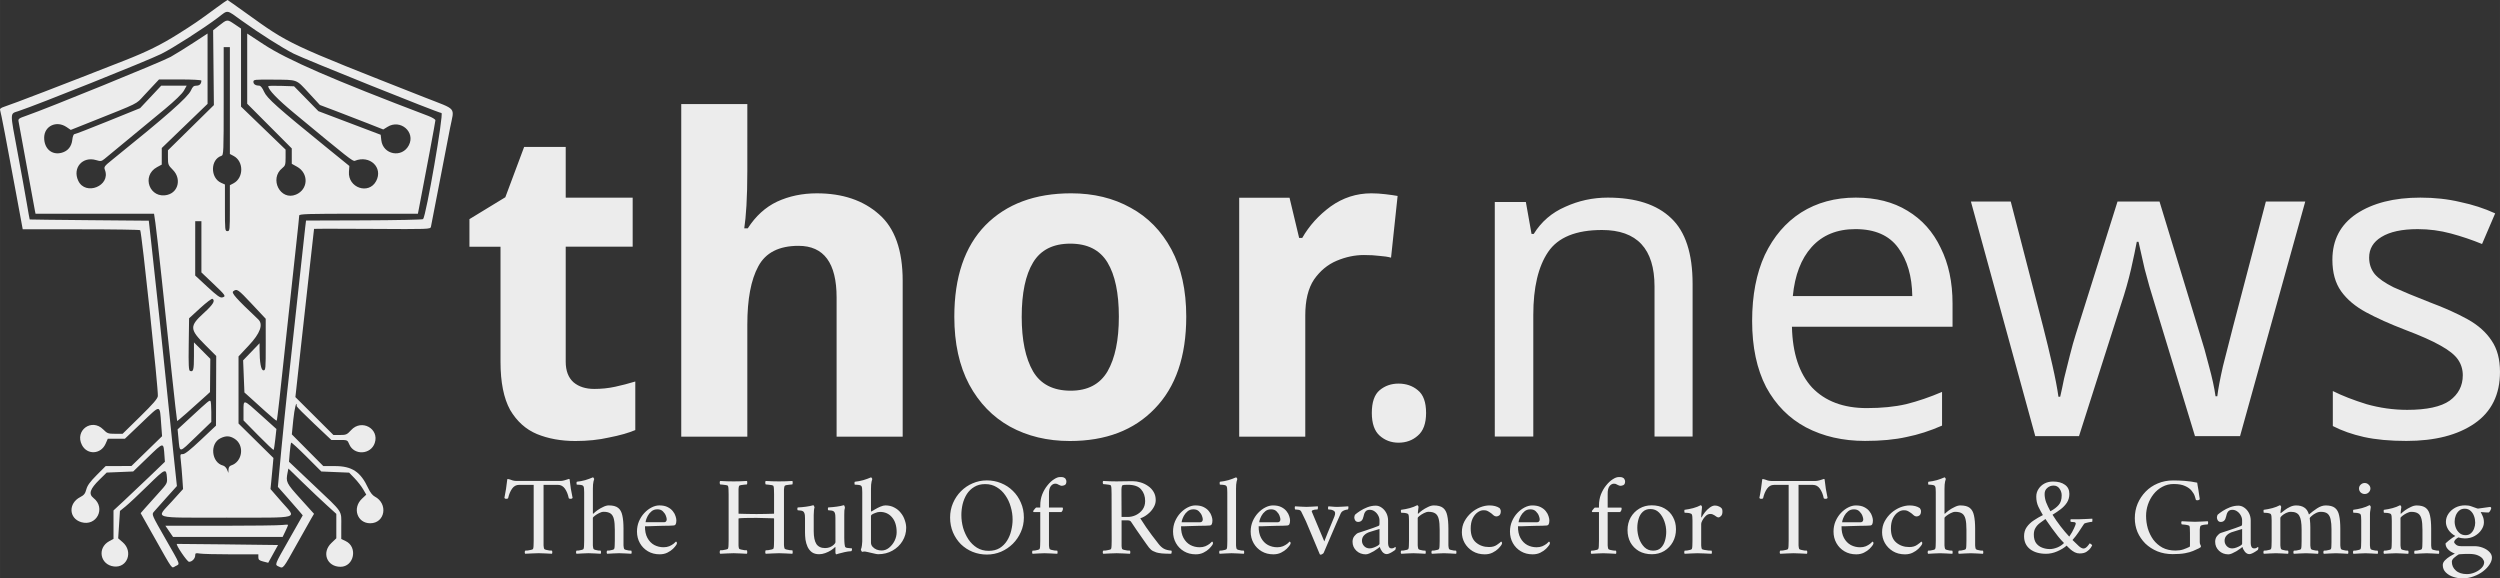
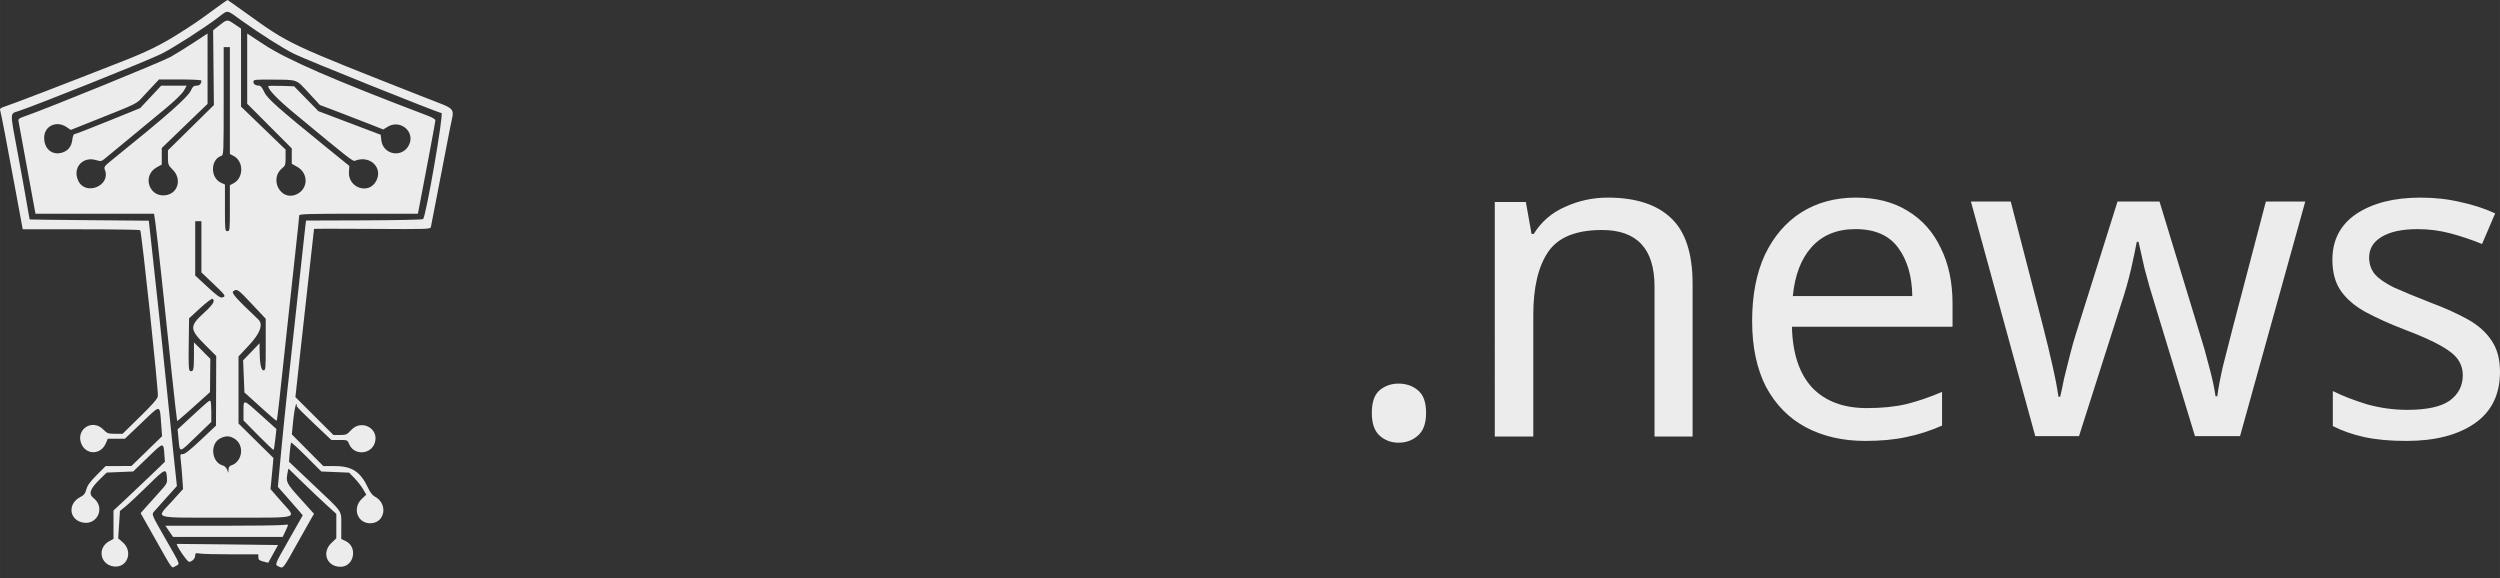
<svg xmlns="http://www.w3.org/2000/svg" width="323.997" height="74.95" viewBox="0 0 269.998 62.459" version="1.1" id="svg1" xml:space="preserve">
  <rect x="0" y="0" width="269.998" height="62.459" fill="#333333" stroke="none" />
  <defs id="defs1" />
  <g id="g3">
    <path style="display:inline;fill:#ececec;stroke-width:0.38" d="m 26.564,1.405 c 4.722,3.395 4.463,3.272 19.322,9.124 3.543,1.395 3.185,0.963 2.721,3.289 -0.213,1.071 -0.751,3.85 -1.195,6.176 -0.444,2.326 -0.836,4.35 -0.872,4.498 -0.064,0.264 -0.159,0.268 -6.344,0.229 -3.453,-0.022 -6.279,-0.022 -6.28,0 -6.09e-4,0.022 -0.213,1.913 -0.471,4.202 -0.258,2.289 -0.678,6.065 -0.932,8.391 -0.254,2.326 -0.496,4.531 -0.537,4.901 l -0.075,0.671 2.054,2.047 2.054,2.047 h 0.713 c 0.66,0 0.749,-0.04 1.207,-0.537 1.116,-1.214 3.054,-0.153 2.546,1.393 -0.42,1.278 -2.247,1.372 -2.759,0.142 -0.191,-0.458 -0.197,-0.461 -1.061,-0.461 h -0.869 l -1.87,-1.766 c -1.029,-0.971 -1.87,-1.817 -1.87,-1.88 0,-0.737 -0.25,0.248 -0.371,1.464 l -0.158,1.578 1.7,1.712 1.7,1.712 h 1.243 c 1.855,0 2.788,0.618 3.604,2.385 0.205,0.444 0.467,0.78 0.705,0.904 1.483,0.77 1.122,2.889 -0.492,2.887 -1.397,-0.002 -1.949,-1.643 -0.891,-2.646 l 0.47,-0.445 -0.342,-0.586 c -0.188,-0.322 -0.604,-0.857 -0.925,-1.188 l -0.583,-0.602 -1.502,-0.062 -1.502,-0.062 -1.592,-1.594 c -0.876,-0.877 -1.624,-1.562 -1.663,-1.523 -0.039,0.039 -0.108,0.52 -0.154,1.067 l -0.083,0.996 2.749,2.602 c 3.158,2.989 2.898,2.597 2.898,4.366 v 1.374 l 0.475,0.228 c 1.338,0.641 0.908,2.776 -0.559,2.776 -1.471,0 -2.062,-1.538 -0.986,-2.566 l 0.535,-0.511 1e-6,-1.317 V 55.5 L 35.291,54.563 c -0.569,-0.515 -1.735,-1.617 -2.59,-2.449 l -1.555,-1.512 -0.084,0.421 c -0.207,1.037 -0.159,1.135 1.384,2.844 l 1.468,1.626 -0.282,0.477 c -0.155,0.262 -0.854,1.504 -1.553,2.759 -1.527,2.739 -1.482,2.683 -1.949,2.469 -0.483,-0.221 -0.535,-0.083 1.104,-2.969 l 1.46,-2.571 -0.357,-0.425 c -0.196,-0.234 -0.8,-0.926 -1.342,-1.538 l -0.985,-1.113 0.087,-0.955 c 0.385,-4.244 0.776,-8.095 1.22,-12.031 0.179,-1.588 0.598,-5.424 0.931,-8.526 0.333,-3.101 0.65,-6.001 0.704,-6.444 l 0.098,-0.806 6.266,-0.021 c 3.446,-0.012 6.315,-0.072 6.376,-0.134 0.325,-0.333 2.252,-11.458 1.985,-11.458 -0.31,0 -14.747,-5.798 -15.964,-6.411 -1.194,-0.602 -3.691,-2.188 -5.575,-3.542 -1.741,-1.251 -1.467,-1.212 -2.573,-0.371 -1.541,1.171 -4.9,3.323 -6.159,3.945 -1.514,0.748 -13.399,5.506 -15.409,6.169 -0.943,0.311 -0.934,-0.01 -0.112,4.4 0.404,2.163 0.861,4.687 1.015,5.609 0.155,0.922 0.293,1.685 0.306,1.697 0.014,0.012 2.913,0.046 6.444,0.077 l 6.418,0.056 0.223,2.007 c 0.678,6.115 1.24,11.378 1.646,15.433 0.252,2.511 0.617,6.062 0.812,7.891 l 0.355,3.326 -1.117,1.24 c -0.614,0.682 -1.23,1.373 -1.368,1.537 -0.25,0.296 -0.246,0.306 1.237,2.899 1.702,2.975 1.604,2.71 1.097,2.973 -0.46,0.239 -0.201,0.593 -2.338,-3.193 l -1.426,-2.527 0.43,-0.494 c 0.236,-0.271 0.886,-0.995 1.443,-1.608 0.995,-1.095 1.012,-1.125 0.967,-1.745 -0.075,-1.035 -0.17,-0.996 -2.059,0.859 -0.975,0.958 -2.053,1.968 -2.394,2.245 l -0.621,0.503 -0.096,1.479 -0.096,1.479 0.496,0.43 c 1.144,0.993 0.501,2.774 -0.943,2.611 -1.503,-0.17 -1.853,-2.01 -0.519,-2.731 l 0.461,-0.249 v -1.536 -1.536 l 1.1,-1.018 c 0.605,-0.56 1.854,-1.742 2.775,-2.627 l 1.675,-1.609 -0.046,-0.644 c -0.108,-1.518 -0.048,-1.524 -1.806,0.172 l -1.573,1.518 -1.43,0.059 -1.43,0.059 -0.768,0.753 c -1.042,1.021 -1.217,1.555 -0.656,1.996 1.366,1.073 0.33,3.105 -1.329,2.606 -1.349,-0.406 -1.411,-2.038 -0.104,-2.708 0.404,-0.207 0.535,-0.373 0.657,-0.829 0.113,-0.425 0.398,-0.819 1.118,-1.544 l 0.967,-0.973 1.394,-0.006 1.394,-0.006 1.654,-1.608 1.654,-1.608 -0.095,-1.277 c -0.164,-2.199 -0.002,-2.184 -2.097,-0.189 l -1.827,1.741 h -0.922 -0.922 l -0.237,0.539 c -0.507,1.154 -1.989,1.233 -2.554,0.137 -0.809,-1.571 1.052,-2.934 2.298,-1.683 0.432,0.434 0.53,0.47 1.281,0.47 l 0.813,-10e-7 1.882,-1.846 c 1.409,-1.382 1.892,-1.941 1.924,-2.225 0.071,-0.634 -1.751,-17.761 -1.906,-17.917 -0.053,-0.053 -2.929,-0.097 -6.392,-0.097 L 2.452,24.76 1.746,20.934 C 0.709,15.306 0.096,12.116 0.011,11.893 c -0.053,-0.138 0.077,-0.246 0.435,-0.363 C 1.386,11.226 6.731,9.172 13.485,6.52 c 2.391,-0.939 3.901,-1.686 5.728,-2.832 1.726,-1.084 2.212,-1.416 4.157,-2.85 0.634,-0.467 1.175,-0.844 1.203,-0.838 C 24.602,0.006 25.498,0.638 26.564,1.405 Z m -1.237,1.204 0.702,0.475 v 4.215 4.215 l 2.407,2.322 2.407,2.322 v 0.858 c -1e-6,0.766 -0.038,0.888 -0.351,1.135 -1.456,1.15 -0.211,3.571 1.473,2.864 1.334,-0.56 1.398,-2.299 0.111,-3.011 l -0.565,-0.313 v -0.83 -0.83 l -2.407,-2.414 -2.407,-2.414 v -3.79 -3.79 l 1.755,1.153 c 2.563,1.684 7.459,3.814 17.802,7.743 0.423,0.161 0.769,0.372 0.769,0.471 9.6e-5,0.143 -1.068,5.86 -1.754,9.387 l -0.137,0.705 h -6.409 c -5.483,0 -6.409,0.028 -6.409,0.193 0,0.106 -0.148,1.541 -0.33,3.189 -0.181,1.648 -0.607,5.563 -0.945,8.702 -0.339,3.138 -0.725,6.722 -0.86,7.963 -0.134,1.241 -0.268,2.281 -0.296,2.309 -0.029,0.029 -0.564,-0.413 -1.191,-0.982 -0.626,-0.569 -1.399,-1.267 -1.717,-1.552 l -0.578,-0.518 -0.07,-1.734 -0.07,-1.734 0.888,-0.924 0.888,-0.924 v 0.639 c 0,1.438 0.156,2.289 0.42,2.289 0.234,1e-6 0.248,-0.16 0.246,-2.786 l -0.003,-2.786 -1.48,-1.578 c -1.523,-1.623 -1.627,-1.694 -2.025,-1.391 -0.23,0.175 0.284,0.753 2.697,3.036 0.565,0.535 0.222,1.494 -1.004,2.801 l -1.124,1.199 v 3.624 3.624 l 1.885,1.86 1.885,1.86 -0.084,0.94 c -0.046,0.517 -0.118,1.272 -0.159,1.678 l -0.075,0.738 1.219,1.401 c 1.619,1.86 2.23,1.687 -5.95,1.687 -8.264,1e-6 -7.663,0.177 -5.925,-1.745 l 1.214,-1.343 -0.079,-1.169 c -0.043,-0.643 -0.117,-1.494 -0.163,-1.892 -0.081,-0.69 -0.071,-0.723 0.218,-0.711 0.212,0.009 0.798,-0.454 1.941,-1.532 l 1.638,-1.544 0.013,-3.762 0.013,-3.762 -1.203,-1.203 c -1.681,-1.68 -1.695,-2.018 -0.134,-3.44 1.005,-0.915 1.256,-1.329 0.932,-1.53 -0.076,-0.047 -0.675,0.407 -1.332,1.009 l -1.194,1.095 -0.039,2.808 c -0.031,2.251 -0.003,2.822 0.141,2.877 0.357,0.137 0.423,-0.108 0.423,-1.583 v -1.501 l 0.884,0.887 0.884,0.887 -0.017,1.797 -0.017,1.797 -0.44,0.403 c -1.543,1.411 -3.077,2.752 -3.11,2.718 -0.022,-0.022 -0.283,-2.334 -0.58,-5.138 -0.298,-2.804 -0.784,-7.386 -1.081,-10.181 -0.297,-2.795 -0.606,-5.529 -0.687,-6.075 l -0.147,-0.993 h -6.4 -6.4 l -0.061,-0.302 c -0.034,-0.166 -0.43,-2.326 -0.88,-4.8 -0.45,-2.474 -0.849,-4.649 -0.886,-4.833 -0.062,-0.31 0.002,-0.36 0.844,-0.652 2.301,-0.799 14.706,-5.856 15.578,-6.351 0.538,-0.305 1.655,-0.997 2.482,-1.538 l 1.504,-0.983 v 3.798 3.798 l -2.474,2.385 -2.474,2.385 -3.61e-4,0.895 -3.62e-4,0.895 -0.501,0.269 c -1.756,0.942 -0.789,3.493 1.133,2.993 1.182,-0.307 1.492,-1.765 0.572,-2.689 -0.503,-0.505 -0.535,-0.584 -0.535,-1.327 v -0.789 l 2.481,-2.442 2.481,-2.442 -0.041,-4.041 -0.041,-4.041 0.641,-0.505 c 0.876,-0.691 0.874,-0.69 1.666,-0.155 z m -1.17,8.313 c 0,5.546 -0.012,5.835 -0.246,5.91 -1.199,0.382 -1.221,2.381 -0.033,2.91 l 0.413,0.184 v 2.518 c 0,2.429 0.009,2.518 0.267,2.518 0.258,-1e-6 0.267,-0.09 0.267,-2.48 l -1e-6,-2.48 0.381,-0.198 c 1.128,-0.586 1.135,-2.385 0.012,-2.968 L 24.826,16.63 V 10.861 5.091 H 24.492 24.157 Z m 3.209,-2.086 c 1e-6,0.258 0.241,0.415 0.646,0.42 0.137,0.002 0.332,0.253 0.505,0.648 0.304,0.696 1.448,1.716 6.725,6.001 l 2.488,2.02 -0.045,0.625 c -0.124,1.733 2.137,2.509 2.937,1.008 0.778,-1.459 -0.683,-2.848 -2.302,-2.19 -0.209,0.085 -0.688,-0.292 -6.577,-5.172 -1.777,-1.472 -2.772,-2.509 -2.772,-2.885 0,-0.045 0.627,-0.061 1.394,-0.036 l 1.394,0.046 1.314,1.343 1.314,1.343 3.363,1.274 3.363,1.274 0.065,0.577 c 0.178,1.588 2.247,1.972 2.978,0.553 0.735,-1.427 -0.915,-2.848 -2.305,-1.985 L 41.392,13.983 39.695,13.313 c -0.934,-0.369 -2.474,-0.964 -3.422,-1.323 L 34.547,11.338 33.341,10.033 C 31.951,8.53 32.202,8.624 29.473,8.6 c -1.984,-0.017 -2.106,-0.004 -2.106,0.236 z m -10.611,0.189 c -0.232,0.244 -0.782,0.833 -1.224,1.309 -0.88,0.949 -0.382,0.704 -5.817,2.871 l -2.073,0.826 -0.454,-0.308 c -1.09,-0.739 -2.411,-0.115 -2.418,1.142 -0.006,1.201 0.838,1.925 1.902,1.63 0.657,-0.182 1.055,-0.67 1.136,-1.394 0.04,-0.358 0.137,-0.613 0.233,-0.613 0.091,0 1.722,-0.631 3.626,-1.403 l 3.462,-1.403 1.141,-1.215 1.141,-1.215 1.375,-1e-6 h 1.375 l -0.3,0.536 c -0.184,0.329 -0.973,1.095 -2.048,1.986 -1.926,1.598 -5.909,4.887 -6.508,5.372 -0.348,0.282 -0.426,0.295 -0.919,0.147 -1.472,-0.443 -2.588,0.846 -1.933,2.233 0.783,1.657 3.529,0.543 2.88,-1.17 -0.128,-0.338 -0.082,-0.401 0.827,-1.133 5.804,-4.675 8.132,-6.725 8.457,-7.448 0.19,-0.423 0.305,-0.523 0.601,-0.523 0.334,1e-6 0.529,-0.202 0.529,-0.548 0,-0.07 -0.987,-0.123 -2.287,-0.123 h -2.287 z m 4.326,17.798 v 2.935 l 1.317,1.22 c 1.038,0.962 1.377,1.204 1.605,1.144 0.437,-0.115 0.385,-0.194 -0.982,-1.494 l -1.27,-1.207 v -2.767 -2.767 l -0.334,-1e-6 -0.334,1e-6 z m 2.738,20.504 c -1.193,0.568 -0.999,2.635 0.277,2.957 0.155,0.039 0.346,0.233 0.424,0.431 l 0.142,0.36 0.014,-0.36 c 0.009,-0.234 0.108,-0.39 0.28,-0.445 1.25,-0.398 1.476,-2.211 0.361,-2.894 -0.517,-0.317 -0.912,-0.33 -1.499,-0.05 z m -1.089,-4.016 c 0.049,0.049 0.089,0.578 0.089,1.175 l 2e-5,1.085 -1.67,1.611 c -1.858,1.792 -1.722,1.782 -1.879,0.132 l -0.09,-0.942 1.453,-1.341 c 1.898,-1.751 1.991,-1.827 2.096,-1.721 z m 5.471,1.533 1.651,1.488 -0.121,1.096 c -0.066,0.603 -0.148,1.125 -0.181,1.16 -0.033,0.035 -0.779,-0.667 -1.657,-1.561 l -1.596,-1.625 -10e-7,-1.023 c 0,-1.29 -0.058,-1.305 1.904,0.465 z m 2.909,11.849 c 0,0.045 -0.132,0.355 -0.294,0.69 l -0.294,0.608 h -5.917 -5.917 l -0.414,-0.604 -0.414,-0.604 h 6.005 c 3.303,0 6.284,-0.038 6.625,-0.085 0.341,-0.047 0.62,-0.049 0.62,-0.004 z m -6.526,2.103 5.442,0.067 -0.53,0.959 -0.53,0.959 -0.533,-0.136 c -0.434,-0.111 -0.533,-0.195 -0.533,-0.455 v -0.319 l -2.908,-0.002 c -1.6,-7.99e-4 -3.134,-0.039 -3.41,-0.085 -0.444,-0.074 -0.501,-0.052 -0.501,0.193 0,0.343 -0.339,0.698 -0.667,0.698 -0.203,0 -1.469,-1.867 -1.31,-1.932 0.021,-0.008 2.486,0.015 5.479,0.052 z" id="path8" />
-     <path style="font-weight:bold;font-size:40.08px;-inkscape-font-specification:'sans-serif Bold';fill:#ececec;stroke-width:29.525;stroke-miterlimit:0;paint-order:markers stroke fill" d="m 64.168,42.005 q 1.182,0 2.269,-0.236 1.087,-0.236 2.174,-0.567 v 5.246 q -1.134,0.473 -2.836,0.803 -1.654,0.378 -3.639,0.378 -2.316,0 -4.159,-0.756 -1.796,-0.756 -2.883,-2.599 -1.04,-1.891 -1.04,-5.199 v -12.43 h -3.356 v -2.978 l 3.876,-2.363 2.032,-5.435 h 4.49 v 5.482 h 7.231 v 5.293 h -7.231 v 12.43 q 0,1.465 0.851,2.221 0.851,0.709 2.221,0.709 z M 80.71,18.469 q 0,2.127 -0.095,3.734 -0.095,1.56 -0.236,2.458 h 0.378 q 1.276,-1.985 3.167,-2.883 1.938,-0.898 4.301,-0.898 4.159,0 6.711,2.269 2.552,2.221 2.552,7.184 V 47.157 H 90.352 V 32.127 q 0,-5.577 -4.112,-5.577 -3.167,0 -4.348,2.221 -1.182,2.174 -1.182,6.286 V 47.157 H 73.574 V 11.237 h 7.137 z m 47.404,15.738 q 0,6.428 -3.403,9.925 -3.356,3.497 -9.169,3.497 -3.639,0 -6.475,-1.56 -2.789,-1.56 -4.395,-4.537 -1.607,-3.025 -1.607,-7.326 0,-6.428 3.356,-9.878 3.403,-3.45 9.263,-3.45 3.639,0 6.428,1.56 2.788,1.512 4.395,4.49 1.607,2.978 1.607,7.278 z m -17.771,0 q 0,3.781 1.229,5.908 1.229,2.08 4.065,2.08 2.741,0 3.97,-2.08 1.229,-2.127 1.229,-5.908 0,-3.828 -1.229,-5.861 -1.229,-2.032 -4.017,-2.032 -2.788,0 -4.017,2.032 -1.229,2.032 -1.229,5.861 z m 37.763,-13.328 q 0.709,0 1.512,0.095 0.803,0.095 1.323,0.189 l -0.709,6.664 q -0.52,-0.142 -1.229,-0.189 -0.709,-0.095 -1.701,-0.095 -1.465,0 -2.93,0.614 -1.465,0.614 -2.458,2.032 -0.945,1.418 -0.945,3.876 v 13.092 h -7.137 V 21.352 h 5.435 l 1.04,4.348 h 0.331 q 1.134,-1.985 3.072,-3.403 1.985,-1.418 4.395,-1.418 z" id="text9" aria-label="thor" />
    <path style="font-size:40.08px;-inkscape-font-specification:sans-serif;fill:#ececec;stroke-width:9.378;stroke-miterlimit:0;paint-order:markers stroke fill" d="m 148.155,44.596 q 0,-1.749 0.851,-2.458 0.851,-0.709 2.032,-0.709 1.229,0 2.08,0.709 0.898,0.709 0.898,2.458 0,1.701 -0.898,2.458 -0.851,0.756 -2.08,0.756 -1.182,0 -2.032,-0.756 -0.851,-0.756 -0.851,-2.458 z M 173.63,21.342 q 4.537,0 6.853,2.221 2.316,2.174 2.316,7.089 v 16.495 h -4.112 V 30.937 q 0,-6.097 -5.672,-6.097 -4.206,0 -5.813,2.363 -1.607,2.363 -1.607,6.806 v 13.139 h -4.159 V 21.815 h 3.356 l 0.614,3.45 h 0.236 q 1.229,-1.985 3.403,-2.93 2.174,-0.993 4.584,-0.993 z m 26.798,0 q 3.261,0 5.577,1.418 2.363,1.418 3.592,4.017 1.276,2.552 1.276,6.002 v 2.505 h -17.345 q 0.095,4.301 2.174,6.569 2.127,2.221 5.908,2.221 2.41,0 4.254,-0.425 1.89,-0.473 3.876,-1.323 v 3.639 q -1.938,0.851 -3.828,1.229 -1.89,0.425 -4.49,0.425 -3.592,0 -6.38,-1.465 -2.741,-1.465 -4.301,-4.348 -1.512,-2.93 -1.512,-7.137 0,-4.159 1.371,-7.137 1.418,-2.978 3.923,-4.584 2.552,-1.607 5.908,-1.607 z m -0.047,3.403 q -2.978,0 -4.726,1.938 -1.701,1.89 -2.032,5.293 h 12.903 q -0.047,-3.214 -1.512,-5.199 -1.465,-2.032 -4.632,-2.032 z m 32.327,8.082 q -0.614,-1.938 -1.087,-3.781 -0.425,-1.89 -0.662,-2.93 h -0.189 q -0.189,1.04 -0.614,2.93 -0.425,1.843 -1.087,3.828 l -4.537,14.226 h -4.726 L 212.858,21.768 h 4.301 l 3.497,13.517 q 0.52,2.032 0.993,4.112 0.473,2.08 0.662,3.45 h 0.189 q 0.189,-0.803 0.425,-1.985 0.284,-1.182 0.614,-2.458 0.331,-1.323 0.662,-2.363 l 4.49,-14.273 h 4.537 l 4.348,14.273 q 0.52,1.607 0.993,3.497 0.52,1.891 0.709,3.261 h 0.189 q 0.142,-1.182 0.614,-3.261 0.52,-2.08 1.087,-4.254 l 3.545,-13.517 h 4.254 l -7.042,25.333 h -4.868 z m 37.29,7.326 q 0,3.686 -2.741,5.577 -2.741,1.891 -7.373,1.891 -2.647,0 -4.584,-0.425 -1.891,-0.425 -3.356,-1.182 v -3.781 q 1.512,0.756 3.639,1.418 2.174,0.614 4.395,0.614 3.167,0 4.584,-0.993 1.418,-1.04 1.418,-2.741 0,-0.945 -0.52,-1.701 -0.52,-0.756 -1.89,-1.512 -1.323,-0.756 -3.828,-1.701 -2.458,-0.945 -4.206,-1.89 -1.749,-0.945 -2.694,-2.269 -0.945,-1.323 -0.945,-3.403 0,-3.214 2.599,-4.963 2.647,-1.749 6.9,-1.749 2.316,0 4.301,0.473 2.032,0.425 3.781,1.229 l -1.418,3.308 q -1.607,-0.662 -3.356,-1.134 -1.749,-0.473 -3.592,-0.473 -2.552,0 -3.923,0.851 -1.323,0.803 -1.323,2.221 0,1.04 0.614,1.796 0.614,0.709 2.032,1.418 1.465,0.662 3.876,1.607 2.41,0.898 4.112,1.843 1.701,0.945 2.599,2.316 0.898,1.323 0.898,3.356 z" id="text11" aria-label=".news" />
-     <path d="m 60.549,51.943 q 0.151,0 0.389,-0.061 0.238,-0.061 0.351,-0.109 0.1,-0.048 0.138,-0.048 0.038,0 0.088,0.024 0.063,0.545 0.138,1.054 0.088,0.509 0.188,0.981 -0.025,0.024 -0.088,0.061 -0.063,0.036 -0.151,0.024 -0.138,0 -0.176,-0.061 -0.125,-0.618 -0.414,-1.03 -0.289,-0.412 -0.753,-0.412 h -1.556 v 6.033 q 0,0.267 0,0.497 0.013,0.23 0.063,0.376 0.025,0.061 0.201,0.109 0.176,0.048 0.364,0.073 0.201,0.012 0.276,0.012 0.038,0.048 0.038,0.17 0.013,0.121 -0.038,0.17 -0.376,-0.024 -0.728,-0.036 -0.339,-0.024 -0.703,-0.024 -0.351,0 -0.715,0.024 -0.364,0.012 -0.74,0.036 -0.05,-0.048 -0.05,-0.17 0.013,-0.121 0.05,-0.17 0.075,0 0.276,-0.012 0.201,-0.024 0.376,-0.073 0.188,-0.048 0.201,-0.109 0.05,-0.145 0.05,-0.376 0.013,-0.23 0.013,-0.497 v -6.033 h -1.581 q -0.464,0 -0.753,0.412 -0.289,0.412 -0.427,1.03 -0.038,0.061 -0.176,0.061 -0.088,0.012 -0.151,-0.024 -0.05,-0.036 -0.075,-0.061 0.1,-0.472 0.176,-0.981 0.075,-0.509 0.138,-1.054 0.063,-0.024 0.151,0 0.088,0.012 0.138,0.036 0.113,0.048 0.314,0.109 0.213,0.048 0.364,0.048 z m 5.207,2.641 q 0.665,0 1.004,0.267 0.339,0.267 0.452,0.824 0.125,0.557 0.125,1.417 v 1.308 q 0,0.267 0,0.497 0.013,0.23 0.063,0.376 0.025,0.061 0.176,0.109 0.163,0.048 0.339,0.073 0.188,0.012 0.263,0.012 0.038,0.048 0.038,0.17 0.013,0.121 -0.038,0.17 -0.376,-0.024 -0.665,-0.036 -0.289,-0.024 -0.652,-0.024 -0.351,0 -0.64,0.024 -0.276,0.012 -0.652,0.036 -0.05,-0.048 -0.05,-0.17 0.013,-0.121 0.05,-0.17 0.075,0 0.251,-0.012 0.176,-0.024 0.339,-0.073 0.163,-0.048 0.176,-0.109 0.05,-0.145 0.05,-0.376 0.013,-0.23 0.013,-0.497 v -1.187 q 0,-0.739 -0.1,-1.151 -0.1,-0.424 -0.364,-0.606 -0.263,-0.182 -0.74,-0.182 -0.226,0 -0.502,0.145 -0.263,0.133 -0.464,0.291 -0.201,0.157 -0.201,0.218 v 2.471 q 0,0.267 0,0.497 0.013,0.23 0.063,0.376 0.025,0.061 0.176,0.109 0.163,0.048 0.339,0.073 0.188,0.012 0.263,0.012 0.038,0.048 0.038,0.17 0.013,0.121 -0.038,0.17 -0.376,-0.024 -0.665,-0.036 -0.289,-0.024 -0.652,-0.024 -0.351,0 -0.64,0.024 -0.276,0.012 -0.652,0.036 -0.05,-0.048 -0.05,-0.17 0.013,-0.121 0.05,-0.17 0.075,0 0.251,-0.012 0.176,-0.024 0.339,-0.073 0.163,-0.048 0.176,-0.109 0.05,-0.145 0.05,-0.376 0.013,-0.23 0.013,-0.497 v -5.234 q 0,-0.121 -0.013,-0.315 0,-0.194 -0.05,-0.303 -0.05,-0.133 -0.276,-0.17 -0.213,-0.036 -0.464,-0.036 -0.013,0 -0.025,-0.145 0,-0.157 0.038,-0.17 0.464,-0.048 0.903,-0.17 0.439,-0.133 0.828,-0.303 0.05,0 0.088,0.073 0.05,0.061 0.05,0.121 0,0 -0.075,0.267 -0.063,0.267 -0.063,0.763 v 2.677 q 0,0.024 0.038,0.024 0.013,0 0.038,-0.024 0.125,-0.133 0.402,-0.339 0.289,-0.206 0.627,-0.363 0.339,-0.17 0.627,-0.17 z m 3.902,2.253 q -0.013,0.751 0.263,1.26 0.276,0.509 0.74,0.763 0.464,0.242 1.004,0.242 0.339,0 0.615,-0.109 0.276,-0.121 0.464,-0.267 0.188,-0.158 0.264,-0.242 0.013,0 0.05,0.048 0.05,0.036 0.05,0.109 0,0.097 -0.075,0.218 -0.113,0.17 -0.351,0.412 -0.238,0.23 -0.602,0.412 -0.364,0.182 -0.841,0.182 -0.715,0 -1.267,-0.327 -0.552,-0.327 -0.866,-0.884 -0.314,-0.557 -0.314,-1.248 0,-0.594 0.213,-1.102 0.226,-0.521 0.577,-0.897 0.364,-0.388 0.79,-0.606 0.427,-0.218 0.828,-0.218 0.552,0 0.903,0.182 0.364,0.182 0.565,0.448 0.213,0.267 0.289,0.533 0.088,0.267 0.088,0.448 0,0.254 -0.063,0.4 -0.063,0.145 -0.238,0.157 -0.113,0.012 -0.452,0.024 -0.326,0 -0.753,0.012 -0.427,0.012 -0.841,0.024 -0.414,0.012 -0.703,0.024 -0.289,0 -0.339,0 z m 0.063,-0.436 h 1.995 q 0.113,0 0.188,-0.061 0.088,-0.061 0.1,-0.218 0.013,-0.145 -0.088,-0.412 -0.1,-0.267 -0.326,-0.485 -0.213,-0.218 -0.59,-0.218 -0.389,0 -0.64,0.218 -0.251,0.206 -0.402,0.485 -0.138,0.267 -0.201,0.485 -0.05,0.206 -0.038,0.206 z m 9.511,-4.41 q 0.364,0 0.703,-0.012 0.351,-0.024 0.728,-0.036 0.05,0.048 0.038,0.194 0,0.133 -0.038,0.182 -0.075,0 -0.276,0.024 -0.201,0.012 -0.376,0.048 -0.176,0.036 -0.201,0.109 -0.038,0.121 -0.05,0.315 0,0.194 0,0.424 0,0.036 0,0.073 0,0.036 0,0.073 v 2.072 q 0,0.012 0.012,0.024 0.012,0 0.012,0 0.452,0.012 0.929,0.024 0.477,0.012 0.991,0.012 0.439,0 0.941,-0.012 0.514,-0.012 0.929,-0.024 0,0 0.012,-0.012 0.012,-0.012 0.012,-0.024 v -2.06 q 0,-0.267 -0.012,-0.497 0,-0.242 -0.05,-0.388 -0.012,-0.073 -0.201,-0.109 -0.176,-0.036 -0.376,-0.048 -0.188,-0.024 -0.263,-0.024 -0.038,-0.048 -0.05,-0.182 0,-0.145 0.05,-0.194 0.376,0.012 0.728,0.036 0.364,0.012 0.715,0.012 0.364,0 0.703,-0.012 0.351,-0.024 0.728,-0.036 0.05,0.048 0.038,0.194 0,0.133 -0.038,0.182 -0.075,0 -0.276,0.024 -0.188,0.012 -0.364,0.048 -0.176,0.036 -0.201,0.109 -0.05,0.145 -0.063,0.388 0,0.23 0,0.497 v 4.979 q 0,0.267 0,0.497 0.012,0.23 0.063,0.376 0.025,0.061 0.201,0.109 0.176,0.048 0.364,0.073 0.201,0.012 0.276,0.012 0.038,0.048 0.038,0.194 0.012,0.133 -0.038,0.182 -0.376,-0.024 -0.728,-0.036 -0.339,-0.024 -0.703,-0.024 -0.351,0 -0.715,0.024 -0.351,0.012 -0.728,0.036 -0.05,-0.048 -0.05,-0.182 0.012,-0.145 0.05,-0.194 0.075,0 0.263,-0.012 0.201,-0.024 0.376,-0.073 0.188,-0.048 0.201,-0.109 0.05,-0.145 0.05,-0.376 0.012,-0.23 0.012,-0.497 v -2.35 q 0,-0.024 -0.012,-0.024 -0.012,-0.012 -0.012,-0.012 -0.427,-0.012 -0.916,-0.024 -0.477,-0.024 -0.954,-0.024 -0.853,0 -1.255,0.012 -0.402,0.012 -0.527,0.024 -0.125,0.012 -0.151,0.024 -0.012,0.012 -0.012,0.024 0,0 0,0 v 2.35 q 0,0.036 0,0.073 0,0.036 0,0.073 0,0.23 0,0.424 0.012,0.182 0.05,0.303 0.025,0.061 0.201,0.109 0.176,0.048 0.376,0.073 0.201,0.012 0.276,0.012 0.038,0.048 0.038,0.194 0.012,0.133 -0.038,0.182 -0.376,-0.024 -0.728,-0.036 -0.339,-0.024 -0.703,-0.024 -0.351,0 -0.715,0.024 -0.364,0.012 -0.74,0.036 -0.05,-0.048 -0.05,-0.182 0.013,-0.145 0.05,-0.194 0.075,0 0.276,-0.012 0.201,-0.024 0.376,-0.073 0.188,-0.048 0.201,-0.109 0.05,-0.145 0.05,-0.376 0.012,-0.23 0.012,-0.497 v -4.979 q 0,-0.267 -0.012,-0.497 0,-0.242 -0.05,-0.388 -0.012,-0.073 -0.201,-0.109 -0.176,-0.036 -0.376,-0.048 -0.201,-0.024 -0.276,-0.024 -0.038,-0.048 -0.05,-0.182 0,-0.145 0.05,-0.194 0.376,0.012 0.74,0.036 0.364,0.012 0.715,0.012 z m 10.992,3.998 q 0,-0.012 0,-0.048 0,-0.121 -0.012,-0.291 -0.012,-0.182 -0.075,-0.303 -0.088,-0.17 -0.326,-0.206 -0.238,-0.036 -0.364,-0.036 -0.025,-0.024 -0.038,-0.133 0,-0.121 0.038,-0.17 0.477,-0.024 0.916,-0.085 0.439,-0.061 0.765,-0.157 0.05,0 0.088,0.121 0.038,0.121 0.038,0.17 -0.038,0.073 -0.063,0.291 -0.012,0.218 -0.012,0.472 v 2.484 q 0,0.097 0.012,0.388 0.012,0.279 0.063,0.521 0.038,0.145 0.276,0.17 0.251,0.024 0.376,0.036 0.063,0 0.075,0 0.025,0.012 0.025,0.061 0.012,0.048 0.012,0.073 0,0.012 -0.025,0.097 -0.025,0.085 -0.075,0.085 -0.314,0.012 -0.69,0.097 -0.364,0.085 -0.627,0.157 -0.263,0.085 -0.276,0.085 -0.05,0 -0.075,-0.073 -0.025,-0.061 -0.025,-0.121 v -0.545 q 0,-0.048 -0.012,-0.048 -0.012,-0.012 -0.012,-0.012 -0.163,0.17 -0.452,0.363 -0.289,0.182 -0.627,0.303 -0.339,0.121 -0.652,0.121 -0.489,0 -0.79,-0.218 -0.301,-0.23 -0.464,-0.582 -0.163,-0.363 -0.226,-0.775 -0.05,-0.412 -0.05,-0.787 v -1.502 q 0,-0.121 -0.012,-0.315 -0.012,-0.194 -0.088,-0.327 -0.088,-0.17 -0.326,-0.206 -0.238,-0.036 -0.364,-0.036 -0.025,-0.024 -0.038,-0.133 0,-0.121 0.038,-0.17 0.477,-0.024 0.916,-0.085 0.439,-0.061 0.765,-0.157 0.05,0 0.088,0.097 0.05,0.097 0.05,0.145 -0.038,0.073 -0.063,0.315 -0.025,0.242 -0.025,0.497 v 1.745 q 0,0.945 0.289,1.393 0.301,0.436 0.941,0.436 0.276,0 0.527,-0.097 0.251,-0.109 0.414,-0.267 0.176,-0.157 0.176,-0.291 z m 4.605,3.865 q -0.138,0 -0.427,-0.073 -0.276,-0.061 -0.477,-0.109 -0.038,-0.012 -0.1,-0.024 -0.163,-0.048 -0.339,-0.073 -0.176,-0.036 -0.351,0.024 -0.05,0 -0.113,-0.097 -0.05,-0.109 -0.05,-0.157 0.088,-0.182 0.113,-0.436 0.038,-0.254 0.038,-0.436 v -5.306 q 0,-0.121 -0.012,-0.315 0,-0.194 -0.05,-0.303 -0.05,-0.133 -0.276,-0.17 -0.226,-0.036 -0.477,-0.036 -0.012,0 -0.025,-0.145 0,-0.157 0.038,-0.17 0.464,-0.048 0.903,-0.17 0.452,-0.133 0.841,-0.303 0.05,0 0.088,0.073 0.05,0.061 0.05,0.121 0,0 -0.075,0.267 -0.063,0.267 -0.063,0.763 v 2.326 q 0,0.048 0.012,0.109 0.012,0.061 0.063,0.012 0.1,-0.073 0.364,-0.218 0.263,-0.157 0.577,-0.291 0.314,-0.133 0.54,-0.133 0.552,0 0.966,0.23 0.427,0.218 0.703,0.582 0.289,0.351 0.427,0.787 0.151,0.424 0.151,0.824 0,0.775 -0.402,1.43 -0.389,0.642 -1.079,1.03 -0.678,0.388 -1.556,0.388 z m 0.201,-4.567 q -0.238,0 -0.527,0.121 -0.289,0.109 -0.376,0.194 -0.063,0.061 -0.063,0.133 v 2.871 q 0,0.254 0.176,0.448 0.176,0.194 0.439,0.303 0.264,0.097 0.527,0.097 0.439,0 0.803,-0.291 0.376,-0.303 0.602,-0.751 0.226,-0.46 0.226,-0.933 0,-1.03 -0.502,-1.611 -0.489,-0.582 -1.305,-0.582 z m 11.544,-3.404 q 0.816,0 1.531,0.291 0.728,0.291 1.28,0.836 0.552,0.533 0.866,1.272 0.326,0.727 0.326,1.611 0,0.836 -0.326,1.563 -0.314,0.715 -0.866,1.272 -0.552,0.545 -1.28,0.86 -0.715,0.303 -1.531,0.303 -0.803,0 -1.531,-0.291 -0.715,-0.291 -1.267,-0.824 -0.54,-0.545 -0.853,-1.272 -0.314,-0.739 -0.314,-1.611 0,-0.836 0.314,-1.563 0.314,-0.727 0.853,-1.272 0.552,-0.557 1.267,-0.86 0.728,-0.315 1.531,-0.315 z m -0.176,0.4 q -0.69,0 -1.179,0.303 -0.489,0.291 -0.803,0.775 -0.301,0.485 -0.452,1.078 -0.138,0.594 -0.138,1.187 0,0.691 0.188,1.381 0.201,0.678 0.577,1.248 0.376,0.557 0.916,0.897 0.552,0.339 1.267,0.339 0.69,0 1.179,-0.291 0.489,-0.303 0.803,-0.8 0.314,-0.497 0.452,-1.09 0.151,-0.606 0.151,-1.199 0,-0.691 -0.201,-1.369 -0.188,-0.678 -0.577,-1.236 -0.376,-0.557 -0.929,-0.884 -0.54,-0.339 -1.255,-0.339 z m 8.068,-0.763 q 0.276,0 0.351,0.024 0.088,0.024 0.226,0.121 0.037,0.036 0.075,0.133 0.05,0.097 0.05,0.194 0,0.315 -0.188,0.4 -0.176,0.073 -0.301,0.073 -0.088,0 -0.176,-0.036 -0.088,-0.036 -0.188,-0.085 -0.1,-0.061 -0.163,-0.085 -0.063,-0.024 -0.188,-0.024 -0.276,0 -0.489,0.279 -0.201,0.279 -0.188,0.836 v 1.466 h 1.455 q 0.05,0 0.05,0.097 0,0.024 0,0.036 0,0.194 -0.163,0.351 h -1.343 v 3.101 q 0,0.267 0,0.497 0.012,0.23 0.063,0.376 0.025,0.061 0.188,0.109 0.176,0.048 0.364,0.073 0.201,0.012 0.276,0.012 0.038,0.048 0.038,0.17 0.012,0.121 -0.038,0.17 -0.376,-0.024 -0.69,-0.036 -0.314,-0.024 -0.678,-0.024 -0.351,0 -0.64,0.024 -0.276,0.012 -0.652,0.036 -0.05,-0.048 -0.05,-0.17 0.012,-0.121 0.05,-0.17 0.075,0 0.251,-0.012 0.176,-0.024 0.339,-0.073 0.163,-0.048 0.176,-0.109 0.05,-0.145 0.05,-0.376 0.012,-0.23 0.012,-0.497 v -3.101 h -0.715 q -0.025,0 -0.038,-0.036 -0.012,-0.048 -0.012,-0.073 0,-0.024 0.075,-0.109 0.075,-0.097 0.151,-0.182 0.088,-0.085 0.088,-0.085 h 0.452 v -0.23 q 0,-0.642 0.213,-1.199 0.226,-0.557 0.565,-0.969 0.339,-0.424 0.703,-0.654 0.364,-0.242 0.64,-0.242 z m 7.867,0.448 q 0.414,0 0.853,0.133 0.439,0.133 0.803,0.388 0.376,0.254 0.602,0.642 0.226,0.376 0.226,0.884 0,0.424 -0.251,0.824 -0.238,0.4 -0.627,0.703 -0.376,0.303 -0.79,0.436 0.326,0.521 0.627,0.957 0.301,0.436 0.627,0.872 0.326,0.424 0.728,0.945 0.264,0.339 0.565,0.509 0.314,0.17 0.816,0.206 0.05,0.048 0.025,0.182 -0.025,0.133 -0.037,0.157 -0.615,0 -1.029,-0.036 -0.402,-0.048 -0.59,-0.109 -0.125,-0.048 -0.351,-0.145 -0.226,-0.109 -0.439,-0.376 -0.075,-0.097 -0.276,-0.376 -0.201,-0.279 -0.477,-0.678 -0.276,-0.4 -0.59,-0.848 -0.314,-0.46 -0.602,-0.897 -0.1,-0.145 -0.376,-0.145 h -0.64 v 2.205 q 0,0.036 0,0.073 0,0.036 0,0.073 0,0.23 0,0.424 0.012,0.182 0.05,0.303 0.025,0.061 0.201,0.109 0.176,0.048 0.376,0.073 0.201,0.012 0.276,0.012 0.038,0.048 0.038,0.17 0.012,0.121 -0.038,0.17 -0.376,-0.024 -0.728,-0.036 -0.339,-0.024 -0.703,-0.024 -0.351,0 -0.715,0.024 -0.364,0.012 -0.74,0.036 -0.05,-0.048 -0.05,-0.17 0.012,-0.121 0.05,-0.17 0.075,0 0.276,-0.012 0.201,-0.024 0.376,-0.073 0.188,-0.048 0.201,-0.109 0.05,-0.145 0.05,-0.376 0.012,-0.23 0.012,-0.497 l -0.012,-5.052 q 0,-0.267 -0.012,-0.497 0,-0.242 -0.05,-0.388 -0.012,-0.073 -0.201,-0.109 -0.176,-0.036 -0.376,-0.048 -0.188,-0.024 -0.264,-0.024 -0.038,-0.048 -0.05,-0.17 0,-0.121 0.05,-0.17 0.376,0.012 0.728,0.036 0.364,0.012 0.715,0.012 0.364,0 0.778,-0.012 0.427,-0.012 0.966,-0.012 z m 1.343,2.156 q 0,-0.775 -0.439,-1.272 -0.427,-0.497 -1.443,-0.497 -0.113,0 -0.351,0.012 -0.226,0.012 -0.264,0.097 -0.05,0.109 -0.063,0.376 0,0.254 0,0.521 l 0.012,2.471 h 0.652 q 0.477,0 0.903,-0.206 0.439,-0.218 0.715,-0.594 0.276,-0.388 0.276,-0.909 z m 3.877,2.714 q -0.012,0.751 0.264,1.26 0.276,0.509 0.74,0.763 0.464,0.242 1.004,0.242 0.339,0 0.615,-0.109 0.276,-0.121 0.464,-0.267 0.188,-0.158 0.263,-0.242 0.012,0 0.05,0.048 0.05,0.036 0.05,0.109 0,0.097 -0.075,0.218 -0.113,0.17 -0.351,0.412 -0.238,0.23 -0.602,0.412 -0.364,0.182 -0.841,0.182 -0.715,0 -1.267,-0.327 -0.552,-0.327 -0.866,-0.884 -0.314,-0.557 -0.314,-1.248 0,-0.594 0.213,-1.102 0.226,-0.521 0.577,-0.897 0.364,-0.388 0.79,-0.606 0.427,-0.218 0.828,-0.218 0.552,0 0.903,0.182 0.364,0.182 0.565,0.448 0.213,0.267 0.289,0.533 0.088,0.267 0.088,0.448 0,0.254 -0.063,0.4 -0.063,0.145 -0.238,0.157 -0.113,0.012 -0.452,0.024 -0.326,0 -0.753,0.012 -0.427,0.012 -0.841,0.024 -0.414,0.012 -0.703,0.024 -0.289,0 -0.339,0 z m 0.063,-0.436 h 1.995 q 0.113,0 0.188,-0.061 0.088,-0.061 0.1,-0.218 0.012,-0.145 -0.088,-0.412 -0.1,-0.267 -0.326,-0.485 -0.213,-0.218 -0.59,-0.218 -0.389,0 -0.64,0.218 -0.251,0.206 -0.402,0.485 -0.138,0.267 -0.201,0.485 -0.05,0.206 -0.038,0.206 z m 4.931,-3.235 q 0,-0.133 -0.012,-0.315 0,-0.194 -0.05,-0.303 -0.05,-0.133 -0.276,-0.17 -0.213,-0.036 -0.464,-0.036 -0.012,0 -0.025,-0.145 0,-0.157 0.037,-0.17 0.464,-0.048 0.903,-0.17 0.439,-0.133 0.828,-0.303 0.05,0 0.088,0.073 0.05,0.061 0.05,0.121 0,0 -0.075,0.267 -0.062,0.267 -0.062,0.763 v 5.621 q 0,0.267 0,0.497 0.012,0.23 0.062,0.376 0.025,0.061 0.176,0.109 0.163,0.048 0.339,0.073 0.188,0.012 0.264,0.012 0.038,0.048 0.038,0.17 0.012,0.121 -0.038,0.17 -0.376,-0.024 -0.665,-0.036 -0.289,-0.024 -0.652,-0.024 -0.351,0 -0.64,0.024 -0.276,0.012 -0.652,0.036 -0.05,-0.048 -0.05,-0.17 0.012,-0.121 0.05,-0.17 0.075,0 0.251,-0.012 0.176,-0.024 0.339,-0.073 0.163,-0.048 0.176,-0.109 0.05,-0.145 0.05,-0.376 0.012,-0.23 0.012,-0.497 z m 3.388,3.671 q -0.012,0.751 0.264,1.26 0.276,0.509 0.74,0.763 0.464,0.242 1.004,0.242 0.339,0 0.615,-0.109 0.276,-0.121 0.464,-0.267 0.188,-0.158 0.264,-0.242 0.012,0 0.05,0.048 0.05,0.036 0.05,0.109 0,0.097 -0.075,0.218 -0.113,0.17 -0.351,0.412 -0.238,0.23 -0.602,0.412 -0.364,0.182 -0.841,0.182 -0.715,0 -1.267,-0.327 -0.552,-0.327 -0.866,-0.884 -0.314,-0.557 -0.314,-1.248 0,-0.594 0.213,-1.102 0.226,-0.521 0.577,-0.897 0.364,-0.388 0.79,-0.606 0.427,-0.218 0.828,-0.218 0.552,0 0.903,0.182 0.364,0.182 0.565,0.448 0.213,0.267 0.289,0.533 0.088,0.267 0.088,0.448 0,0.254 -0.063,0.4 -0.063,0.145 -0.238,0.157 -0.113,0.012 -0.452,0.024 -0.326,0 -0.753,0.012 -0.427,0.012 -0.841,0.024 -0.414,0.012 -0.703,0.024 -0.289,0 -0.339,0 z m 0.063,-0.436 h 1.995 q 0.113,0 0.188,-0.061 0.088,-0.061 0.1,-0.218 0.012,-0.145 -0.088,-0.412 -0.1,-0.267 -0.326,-0.485 -0.213,-0.218 -0.59,-0.218 -0.389,0 -0.64,0.218 -0.251,0.206 -0.402,0.485 -0.138,0.267 -0.201,0.485 -0.05,0.206 -0.037,0.206 z m 5.094,-1.66 q 0.351,0 0.602,-0.024 0.263,-0.024 0.627,-0.036 0.025,0.048 0.012,0.194 -0.012,0.145 -0.062,0.145 -0.038,0 -0.188,0.012 -0.151,0.012 -0.289,0.061 -0.125,0.036 -0.125,0.133 0,0.024 0.012,0.048 l 1.343,3.198 q 0,0 0.1,-0.254 0.1,-0.267 0.263,-0.666 0.176,-0.412 0.364,-0.884 0.188,-0.472 0.364,-0.884 0.05,-0.109 0.063,-0.206 0.012,-0.109 0.012,-0.17 0,-0.182 -0.201,-0.279 -0.201,-0.109 -0.514,-0.109 -0.05,0 -0.05,-0.145 0,-0.145 0.05,-0.194 0.289,0.012 0.452,0.036 0.163,0.024 0.54,0.024 0.351,0 0.565,-0.024 0.213,-0.024 0.577,-0.036 0.037,0.048 0.012,0.194 -0.012,0.145 -0.05,0.145 -0.05,0 -0.213,0.036 -0.151,0.036 -0.314,0.121 -0.163,0.085 -0.238,0.254 -0.276,0.63 -0.502,1.139 -0.213,0.509 -0.427,0.993 -0.201,0.472 -0.427,0.993 -0.226,0.509 -0.489,1.139 -0.025,0.073 -0.138,0.133 -0.113,0.073 -0.176,0.073 -0.088,0 -0.113,-0.048 -0.59,-1.369 -1.041,-2.484 -0.439,-1.115 -0.954,-2.108 -0.088,-0.182 -0.314,-0.206 -0.226,-0.036 -0.339,-0.036 -0.025,0 -0.025,0 -0.012,-0.048 -0.025,-0.145 -0.012,-0.109 0.025,-0.194 0.376,0.012 0.615,0.036 0.238,0.024 0.615,0.024 z m 7.478,-0.133 q 0.351,0 0.652,0.218 0.314,0.218 0.502,0.582 0.188,0.363 0.188,0.824 v 2.435 q 0,0.23 0.088,0.4 0.088,0.157 0.289,0.157 0.176,0 0.276,-0.073 0.101,-0.073 0.125,-0.085 0.025,0 0.038,0.036 0.012,0.036 0.012,0.061 0,0.133 -0.063,0.23 -0.075,0.061 -0.251,0.17 -0.163,0.109 -0.351,0.194 -0.176,0.085 -0.314,0.085 -0.263,0 -0.477,-0.254 -0.201,-0.254 -0.263,-0.521 -0.05,0.048 -0.238,0.182 -0.176,0.133 -0.414,0.279 -0.238,0.133 -0.477,0.242 -0.226,0.097 -0.389,0.097 -0.602,0 -1.016,-0.388 -0.414,-0.4 -0.414,-0.969 0,-0.363 0.201,-0.618 0.213,-0.267 0.414,-0.339 0.351,-0.121 0.778,-0.254 0.439,-0.145 0.816,-0.279 0.376,-0.133 0.552,-0.206 0.1,-0.036 0.125,-0.085 0.025,-0.061 0.025,-0.218 v -0.315 q 0,-0.267 -0.138,-0.521 -0.138,-0.267 -0.376,-0.436 -0.238,-0.182 -0.54,-0.182 -0.314,0 -0.464,0.194 -0.151,0.194 -0.213,0.545 -0.113,0.569 -0.577,0.569 -0.201,0 -0.314,-0.157 -0.1,-0.157 -0.1,-0.339 0,-0.036 0.025,-0.133 0.025,-0.109 0.063,-0.157 0.188,-0.17 0.54,-0.4 0.351,-0.23 0.79,-0.4 0.452,-0.17 0.891,-0.17 z m -0.652,4.616 q 0.213,0 0.464,-0.097 0.251,-0.097 0.427,-0.206 0.176,-0.121 0.176,-0.182 v -1.611 q -0.238,0.073 -0.602,0.182 -0.364,0.109 -0.54,0.17 -0.326,0.121 -0.54,0.351 -0.213,0.23 -0.213,0.569 0,0.327 0.238,0.582 0.238,0.242 0.59,0.242 z m 6.926,-4.64 q 0.665,0 1.004,0.267 0.339,0.267 0.452,0.824 0.125,0.557 0.125,1.417 v 1.308 q 0,0.267 0,0.497 0.012,0.23 0.062,0.376 0.025,0.061 0.176,0.109 0.163,0.048 0.339,0.073 0.176,0.012 0.251,0.012 0.038,0.048 0.038,0.17 0.012,0.121 -0.038,0.17 -0.376,-0.024 -0.665,-0.036 -0.276,-0.024 -0.64,-0.024 -0.351,0 -0.64,0.024 -0.289,0.012 -0.665,0.036 -0.05,-0.048 -0.05,-0.17 0.012,-0.121 0.05,-0.17 0.075,0 0.251,-0.012 0.188,-0.024 0.351,-0.073 0.163,-0.048 0.176,-0.109 0.05,-0.145 0.05,-0.376 0.012,-0.23 0.012,-0.497 v -1.187 q 0,-0.739 -0.1,-1.151 -0.101,-0.424 -0.364,-0.606 -0.264,-0.182 -0.74,-0.182 -0.226,0 -0.502,0.145 -0.264,0.133 -0.464,0.291 -0.201,0.157 -0.201,0.218 v 2.471 q 0,0.267 0,0.497 0.012,0.23 0.063,0.376 0.025,0.061 0.176,0.109 0.163,0.048 0.339,0.073 0.176,0.012 0.251,0.012 0.038,0.048 0.038,0.17 0.012,0.121 -0.038,0.17 -0.376,-0.024 -0.665,-0.036 -0.276,-0.024 -0.64,-0.024 -0.351,0 -0.64,0.024 -0.289,0.012 -0.665,0.036 -0.05,-0.048 -0.05,-0.17 0.012,-0.121 0.05,-0.17 0.075,0 0.251,-0.012 0.188,-0.024 0.351,-0.073 0.163,-0.048 0.176,-0.109 0.05,-0.145 0.05,-0.376 0.012,-0.23 0.012,-0.497 v -2.156 q 0,-0.121 -0.012,-0.339 0,-0.218 -0.05,-0.327 -0.037,-0.109 -0.213,-0.145 -0.176,-0.048 -0.351,-0.048 -0.176,-0.012 -0.226,-0.012 -0.012,-0.024 -0.025,-0.145 -0.012,-0.121 0.025,-0.17 0.477,-0.061 0.928,-0.182 0.452,-0.121 0.816,-0.315 0.05,0 0.088,0.073 0.05,0.073 0.05,0.121 0,0.036 -0.025,0.194 -0.012,0.145 -0.038,0.291 -0.012,0.145 -0.012,0.194 0,0.048 0.025,0.048 0.012,0 0.038,-0.024 0.125,-0.133 0.401,-0.339 0.289,-0.206 0.627,-0.363 0.339,-0.17 0.627,-0.17 z m 7.24,0.618 q 0,0.315 -0.151,0.448 -0.151,0.121 -0.314,0.121 -0.201,0 -0.376,-0.17 -0.176,-0.17 -0.339,-0.267 -0.201,-0.133 -0.326,-0.182 -0.125,-0.048 -0.364,-0.048 -0.326,0 -0.652,0.242 -0.314,0.23 -0.527,0.666 -0.201,0.436 -0.201,1.066 0,1.03 0.577,1.514 0.577,0.485 1.405,0.485 0.514,0 0.841,-0.23 0.339,-0.23 0.464,-0.363 0.012,0 0.05,0.048 0.05,0.036 0.05,0.109 0,0.097 -0.075,0.218 -0.113,0.17 -0.351,0.412 -0.238,0.23 -0.602,0.412 -0.364,0.182 -0.841,0.182 -0.74,0 -1.305,-0.339 -0.552,-0.339 -0.866,-0.884 -0.301,-0.545 -0.301,-1.163 0,-0.654 0.276,-1.175 0.289,-0.533 0.728,-0.921 0.452,-0.388 0.966,-0.594 0.527,-0.206 1.004,-0.206 0.678,0 1.104,0.291 0.037,0.036 0.075,0.133 0.05,0.097 0.05,0.194 z m 1.857,1.636 q -0.012,0.751 0.263,1.26 0.276,0.509 0.74,0.763 0.464,0.242 1.004,0.242 0.339,0 0.615,-0.109 0.276,-0.121 0.464,-0.267 0.188,-0.157 0.264,-0.242 0.012,0 0.05,0.048 0.05,0.036 0.05,0.109 0,0.097 -0.075,0.218 -0.113,0.17 -0.351,0.412 -0.238,0.23 -0.602,0.412 -0.364,0.182 -0.841,0.182 -0.715,0 -1.267,-0.327 -0.552,-0.327 -0.866,-0.884 -0.314,-0.557 -0.314,-1.248 0,-0.594 0.213,-1.102 0.226,-0.521 0.577,-0.897 0.364,-0.388 0.79,-0.606 0.427,-0.218 0.828,-0.218 0.552,0 0.903,0.182 0.364,0.182 0.565,0.448 0.213,0.267 0.289,0.533 0.088,0.267 0.088,0.448 0,0.254 -0.063,0.4 -0.063,0.145 -0.238,0.157 -0.113,0.012 -0.452,0.024 -0.326,0 -0.753,0.012 -0.427,0.012 -0.841,0.024 -0.414,0.012 -0.703,0.024 -0.289,0 -0.339,0 z m 0.063,-0.436 h 1.995 q 0.113,0 0.188,-0.061 0.088,-0.061 0.101,-0.218 0.012,-0.145 -0.088,-0.412 -0.1,-0.267 -0.326,-0.485 -0.213,-0.218 -0.59,-0.218 -0.389,0 -0.64,0.218 -0.251,0.206 -0.402,0.485 -0.138,0.267 -0.201,0.485 -0.05,0.206 -0.037,0.206 z m 10.803,-4.882 q 0.276,0 0.351,0.024 0.088,0.024 0.226,0.121 0.038,0.036 0.075,0.133 0.05,0.097 0.05,0.194 0,0.315 -0.188,0.4 -0.176,0.073 -0.301,0.073 -0.088,0 -0.176,-0.036 -0.088,-0.036 -0.188,-0.085 -0.1,-0.061 -0.163,-0.085 -0.063,-0.024 -0.188,-0.024 -0.276,0 -0.489,0.279 -0.201,0.279 -0.188,0.836 v 1.466 h 1.455 q 0.05,0 0.05,0.097 0,0.024 0,0.036 0,0.194 -0.163,0.351 h -1.343 v 3.101 q 0,0.267 0,0.497 0.012,0.23 0.063,0.376 0.025,0.061 0.188,0.109 0.176,0.048 0.364,0.073 0.201,0.012 0.276,0.012 0.038,0.048 0.038,0.17 0.012,0.121 -0.038,0.17 -0.376,-0.024 -0.69,-0.036 -0.314,-0.024 -0.678,-0.024 -0.351,0 -0.64,0.024 -0.276,0.012 -0.652,0.036 -0.05,-0.048 -0.05,-0.17 0.012,-0.121 0.05,-0.17 0.075,0 0.251,-0.012 0.176,-0.024 0.339,-0.073 0.163,-0.048 0.176,-0.109 0.05,-0.145 0.05,-0.376 0.012,-0.23 0.012,-0.497 v -3.101 h -0.715 q -0.025,0 -0.038,-0.036 -0.012,-0.048 -0.012,-0.073 0,-0.024 0.075,-0.109 0.075,-0.097 0.151,-0.182 0.088,-0.085 0.088,-0.085 h 0.452 v -0.23 q 0,-0.642 0.213,-1.199 0.226,-0.557 0.565,-0.969 0.339,-0.424 0.703,-0.654 0.364,-0.242 0.64,-0.242 z m 3.576,3.053 q 0.816,0 1.393,0.339 0.59,0.339 0.903,0.921 0.326,0.582 0.326,1.321 0,0.763 -0.339,1.381 -0.339,0.606 -0.929,0.969 -0.59,0.351 -1.33,0.351 -0.803,0 -1.405,-0.339 -0.59,-0.351 -0.916,-0.933 -0.314,-0.594 -0.314,-1.333 0,-0.763 0.339,-1.369 0.351,-0.606 0.941,-0.957 0.59,-0.351 1.33,-0.351 z m -0.138,0.4 q -0.514,0 -0.828,0.303 -0.314,0.291 -0.452,0.763 -0.138,0.46 -0.138,0.969 0,0.569 0.188,1.139 0.201,0.569 0.577,0.945 0.389,0.376 0.941,0.376 0.527,0 0.828,-0.291 0.314,-0.303 0.452,-0.775 0.138,-0.472 0.138,-0.969 0,-0.582 -0.201,-1.139 -0.201,-0.569 -0.577,-0.945 -0.376,-0.376 -0.929,-0.376 z m 6.976,-0.376 q 0.238,0 0.452,0.109 0.213,0.097 0.301,0.242 0.025,0.048 0.037,0.133 0.012,0.085 0.012,0.182 0,0.327 -0.163,0.472 -0.151,0.145 -0.251,0.145 -0.125,0 -0.238,-0.085 -0.113,-0.085 -0.213,-0.145 -0.088,-0.061 -0.188,-0.097 -0.088,-0.048 -0.264,-0.048 -0.263,0 -0.489,0.218 -0.213,0.206 -0.351,0.46 -0.138,0.254 -0.138,0.388 v 1.829 q 0,0.267 0,0.497 0.012,0.23 0.063,0.376 0.025,0.061 0.251,0.109 0.226,0.048 0.477,0.073 0.251,0.012 0.326,0.012 0.038,0.048 0.038,0.17 0.012,0.121 -0.038,0.17 -0.376,-0.024 -0.765,-0.036 -0.389,-0.024 -0.753,-0.024 -0.351,0 -0.678,0.024 -0.326,0.012 -0.703,0.036 -0.05,-0.048 -0.05,-0.17 0.012,-0.121 0.05,-0.17 0.075,0 0.251,-0.012 0.188,-0.024 0.351,-0.073 0.163,-0.048 0.176,-0.109 0.05,-0.145 0.05,-0.376 0.012,-0.23 0.012,-0.497 v -2.205 q 0,-0.121 -0.012,-0.315 0,-0.194 -0.05,-0.303 -0.037,-0.109 -0.213,-0.145 -0.176,-0.048 -0.351,-0.048 -0.176,-0.012 -0.226,-0.012 -0.012,-0.024 -0.025,-0.145 -0.012,-0.121 0.025,-0.17 0.477,-0.061 0.929,-0.182 0.452,-0.121 0.816,-0.315 0.05,0 0.088,0.073 0.05,0.073 0.05,0.121 0,0.036 -0.025,0.279 -0.025,0.242 -0.05,0.497 -0.012,0.242 -0.012,0.315 0,0.036 0.012,0.036 0.025,0 0.037,-0.012 0.125,-0.254 0.351,-0.545 0.238,-0.303 0.527,-0.509 0.289,-0.218 0.565,-0.218 z m 10.866,-2.653 q 0.151,0 0.389,-0.061 0.238,-0.061 0.351,-0.109 0.101,-0.048 0.138,-0.048 0.038,0 0.088,0.024 0.063,0.545 0.138,1.054 0.088,0.509 0.188,0.981 -0.025,0.024 -0.088,0.061 -0.062,0.036 -0.151,0.024 -0.138,0 -0.176,-0.061 -0.125,-0.618 -0.414,-1.03 -0.289,-0.412 -0.753,-0.412 h -1.556 v 6.033 q 0,0.267 0,0.497 0.012,0.23 0.063,0.376 0.025,0.061 0.201,0.109 0.176,0.048 0.364,0.073 0.201,0.012 0.276,0.012 0.038,0.048 0.038,0.17 0.012,0.121 -0.038,0.17 -0.376,-0.024 -0.728,-0.036 -0.339,-0.024 -0.703,-0.024 -0.351,0 -0.715,0.024 -0.364,0.012 -0.74,0.036 -0.05,-0.048 -0.05,-0.17 0.012,-0.121 0.05,-0.17 0.075,0 0.276,-0.012 0.201,-0.024 0.376,-0.073 0.188,-0.048 0.201,-0.109 0.05,-0.145 0.05,-0.376 0.012,-0.23 0.012,-0.497 v -6.033 h -1.581 q -0.464,0 -0.753,0.412 -0.289,0.412 -0.427,1.03 -0.037,0.061 -0.176,0.061 -0.088,0.012 -0.151,-0.024 -0.05,-0.036 -0.075,-0.061 0.101,-0.472 0.176,-0.981 0.075,-0.509 0.138,-1.054 0.063,-0.024 0.151,0 0.088,0.012 0.138,0.036 0.113,0.048 0.314,0.109 0.213,0.048 0.364,0.048 z m 2.798,4.894 q -0.012,0.751 0.263,1.26 0.276,0.509 0.74,0.763 0.464,0.242 1.004,0.242 0.339,0 0.615,-0.109 0.276,-0.121 0.464,-0.267 0.188,-0.157 0.264,-0.242 0.012,0 0.05,0.048 0.05,0.036 0.05,0.109 0,0.097 -0.075,0.218 -0.113,0.17 -0.351,0.412 -0.238,0.23 -0.602,0.412 -0.364,0.182 -0.841,0.182 -0.715,0 -1.267,-0.327 -0.552,-0.327 -0.866,-0.884 -0.314,-0.557 -0.314,-1.248 0,-0.594 0.213,-1.102 0.226,-0.521 0.577,-0.897 0.364,-0.388 0.79,-0.606 0.427,-0.218 0.828,-0.218 0.552,0 0.903,0.182 0.364,0.182 0.565,0.448 0.213,0.267 0.289,0.533 0.088,0.267 0.088,0.448 0,0.254 -0.062,0.4 -0.063,0.145 -0.238,0.157 -0.113,0.012 -0.452,0.024 -0.326,0 -0.753,0.012 -0.427,0.012 -0.841,0.024 -0.414,0.012 -0.703,0.024 -0.289,0 -0.339,0 z m 0.062,-0.436 h 1.995 q 0.113,0 0.188,-0.061 0.088,-0.061 0.101,-0.218 0.012,-0.145 -0.088,-0.412 -0.1,-0.267 -0.326,-0.485 -0.213,-0.218 -0.59,-0.218 -0.389,0 -0.64,0.218 -0.251,0.206 -0.402,0.485 -0.138,0.267 -0.201,0.485 -0.05,0.206 -0.038,0.206 z m 8.52,-1.199 q 0,0.315 -0.151,0.448 -0.151,0.121 -0.314,0.121 -0.201,0 -0.376,-0.17 -0.176,-0.17 -0.339,-0.267 -0.201,-0.133 -0.326,-0.182 -0.125,-0.048 -0.364,-0.048 -0.326,0 -0.652,0.242 -0.314,0.23 -0.527,0.666 -0.201,0.436 -0.201,1.066 0,1.03 0.577,1.514 0.577,0.485 1.405,0.485 0.514,0 0.841,-0.23 0.339,-0.23 0.464,-0.363 0.012,0 0.05,0.048 0.05,0.036 0.05,0.109 0,0.097 -0.075,0.218 -0.113,0.17 -0.351,0.412 -0.238,0.23 -0.602,0.412 -0.364,0.182 -0.841,0.182 -0.74,0 -1.305,-0.339 -0.552,-0.339 -0.866,-0.884 -0.301,-0.545 -0.301,-1.163 0,-0.654 0.276,-1.175 0.289,-0.533 0.728,-0.921 0.452,-0.388 0.966,-0.594 0.527,-0.206 1.004,-0.206 0.678,0 1.104,0.291 0.037,0.036 0.075,0.133 0.05,0.097 0.05,0.194 z m 4.266,-0.618 q 0.665,0 1.004,0.267 0.339,0.267 0.452,0.824 0.125,0.557 0.125,1.417 v 1.308 q 0,0.267 0,0.497 0.012,0.23 0.062,0.376 0.025,0.061 0.176,0.109 0.163,0.048 0.339,0.073 0.188,0.012 0.264,0.012 0.038,0.048 0.038,0.17 0.012,0.121 -0.038,0.17 -0.376,-0.024 -0.665,-0.036 -0.289,-0.024 -0.652,-0.024 -0.351,0 -0.64,0.024 -0.276,0.012 -0.652,0.036 -0.05,-0.048 -0.05,-0.17 0.012,-0.121 0.05,-0.17 0.075,0 0.251,-0.012 0.176,-0.024 0.339,-0.073 0.163,-0.048 0.176,-0.109 0.05,-0.145 0.05,-0.376 0.012,-0.23 0.012,-0.497 v -1.187 q 0,-0.739 -0.101,-1.151 -0.1,-0.424 -0.364,-0.606 -0.263,-0.182 -0.74,-0.182 -0.226,0 -0.502,0.145 -0.263,0.133 -0.464,0.291 -0.201,0.157 -0.201,0.218 v 2.471 q 0,0.267 0,0.497 0.012,0.23 0.063,0.376 0.025,0.061 0.176,0.109 0.163,0.048 0.339,0.073 0.188,0.012 0.264,0.012 0.038,0.048 0.038,0.17 0.012,0.121 -0.038,0.17 -0.376,-0.024 -0.665,-0.036 -0.289,-0.024 -0.652,-0.024 -0.351,0 -0.64,0.024 -0.276,0.012 -0.652,0.036 -0.05,-0.048 -0.05,-0.17 0.012,-0.121 0.05,-0.17 0.075,0 0.251,-0.012 0.176,-0.024 0.339,-0.073 0.163,-0.048 0.176,-0.109 0.05,-0.145 0.05,-0.376 0.012,-0.23 0.012,-0.497 V 53.166 q 0,-0.121 -0.012,-0.315 0,-0.194 -0.05,-0.303 -0.05,-0.133 -0.276,-0.17 -0.213,-0.036 -0.464,-0.036 -0.012,0 -0.025,-0.145 0,-0.157 0.037,-0.17 0.464,-0.048 0.903,-0.17 0.439,-0.133 0.828,-0.303 0.05,0 0.088,0.073 0.05,0.061 0.05,0.121 0,0 -0.075,0.267 -0.062,0.267 -0.062,0.763 v 2.677 q 0,0.024 0.037,0.024 0.012,0 0.038,-0.024 0.125,-0.133 0.402,-0.339 0.289,-0.206 0.627,-0.363 0.339,-0.17 0.627,-0.17 z m 9.988,-2.581 q 0.816,0 1.292,0.351 0.477,0.339 0.477,0.981 0,0.533 -0.263,0.945 -0.264,0.4 -0.678,0.715 -0.414,0.315 -0.878,0.594 0.389,0.63 0.866,1.248 0.477,0.618 0.941,1.115 0.339,-0.497 0.514,-0.897 0.188,-0.412 0.188,-0.497 0,-0.145 -0.163,-0.17 -0.151,-0.024 -0.276,-0.024 -0.088,-0.012 -0.113,-0.012 -0.025,-0.061 -0.025,-0.145 0,-0.097 0.038,-0.133 h 0.966 q 0.326,0 0.627,-0.024 0.301,-0.024 0.728,-0.036 0.025,0.012 0.012,0.182 0,0.157 -0.025,0.157 -0.163,0 -0.464,0.073 -0.289,0.061 -0.389,0.121 -0.025,0.012 -0.188,0.279 -0.163,0.267 -0.439,0.666 -0.264,0.4 -0.64,0.824 0.414,0.412 0.69,0.666 0.289,0.254 0.502,0.254 0.138,0 0.264,-0.097 0.138,-0.109 0.238,-0.242 0.113,-0.133 0.138,-0.206 0.1,0 0.188,0.085 0.1,0.073 0.1,0.133 -0.025,0.048 -0.163,0.267 -0.138,0.206 -0.427,0.4 -0.276,0.194 -0.753,0.194 -0.276,0 -0.527,-0.121 -0.251,-0.133 -0.452,-0.303 -0.201,-0.17 -0.314,-0.291 -0.113,-0.133 -0.113,-0.133 -0.439,0.376 -1.041,0.63 -0.59,0.254 -1.192,0.254 -1.067,0 -1.719,-0.497 -0.652,-0.509 -0.652,-1.405 0,-0.569 0.289,-0.981 0.301,-0.424 0.765,-0.727 0.464,-0.315 0.979,-0.569 -0.251,-0.424 -0.489,-0.909 -0.226,-0.485 -0.226,-1.09 0,-0.448 0.238,-0.812 0.238,-0.376 0.64,-0.594 0.414,-0.218 0.928,-0.218 z m 1.192,6.639 q -0.301,-0.291 -0.652,-0.727 -0.339,-0.436 -0.652,-0.86 -0.301,-0.424 -0.502,-0.715 -0.201,-0.291 -0.201,-0.291 -0.326,0.218 -0.615,0.448 -0.289,0.218 -0.464,0.521 -0.176,0.291 -0.176,0.715 0,0.557 0.238,0.909 0.251,0.339 0.652,0.497 0.402,0.157 0.841,0.157 0.364,0 0.803,-0.17 0.439,-0.182 0.728,-0.485 z m -1.129,-6.203 q -0.389,0 -0.678,0.254 -0.289,0.242 -0.289,0.654 0,0.436 0.163,0.897 0.176,0.448 0.464,0.969 0.577,-0.315 0.891,-0.678 0.326,-0.363 0.326,-1.042 0,-0.4 -0.238,-0.727 -0.226,-0.327 -0.64,-0.327 z m 14.731,5.258 q 0,-0.036 0,-0.073 0,-0.036 0,-0.073 0,-0.23 -0.012,-0.412 0,-0.194 -0.037,-0.315 -0.012,-0.073 -0.201,-0.109 -0.176,-0.048 -0.376,-0.061 -0.188,-0.024 -0.263,-0.024 -0.037,-0.048 -0.05,-0.17 0,-0.121 0.05,-0.17 0.376,0.012 0.728,0.036 0.351,0.024 0.703,0.024 0.364,0 0.678,-0.024 0.326,-0.024 0.703,-0.036 0.05,0.048 0.038,0.17 0,0.121 -0.038,0.17 -0.075,0 -0.263,0.024 -0.188,0.012 -0.351,0.061 -0.163,0.036 -0.188,0.109 -0.05,0.145 -0.063,0.376 0,0.23 0,0.497 v 0.836 q 0,0.194 0.063,0.291 0.063,0.097 0.063,0.194 0,0.048 -0.038,0.085 -0.038,0.036 -0.201,0.121 -0.264,0.133 -0.615,0.279 -0.339,0.145 -0.866,0.242 -0.514,0.097 -1.33,0.097 -0.903,0 -1.656,-0.303 -0.753,-0.315 -1.305,-0.848 -0.54,-0.545 -0.841,-1.236 -0.289,-0.703 -0.289,-1.49 0,-0.836 0.301,-1.563 0.314,-0.739 0.866,-1.308 0.552,-0.569 1.305,-0.884 0.765,-0.327 1.669,-0.327 0.602,0 1.255,0.048 0.665,0.048 1.343,0.194 0,0 0.038,0.254 0.05,0.242 0.1,0.582 0.05,0.327 0.088,0.606 0.05,0.267 0.05,0.315 0.012,0.048 -0.075,0.097 -0.088,0.048 -0.188,0.048 -0.088,0 -0.151,-0.036 -0.025,-0.133 -0.125,-0.412 -0.088,-0.279 -0.339,-0.582 -0.238,-0.303 -0.703,-0.509 -0.464,-0.218 -1.23,-0.218 -0.678,0 -1.23,0.303 -0.552,0.291 -0.954,0.8 -0.389,0.497 -0.602,1.115 -0.201,0.606 -0.201,1.224 0,0.691 0.188,1.357 0.201,0.666 0.59,1.212 0.402,0.533 0.991,0.86 0.602,0.315 1.405,0.315 0.477,0 0.841,-0.121 0.376,-0.133 0.652,-0.267 0.062,-0.024 0.062,-0.061 0.012,-0.048 0.012,-0.109 z m 5.22,-3.089 q 0.351,0 0.652,0.218 0.314,0.218 0.502,0.582 0.188,0.363 0.188,0.824 v 2.435 q 0,0.23 0.088,0.4 0.088,0.157 0.289,0.157 0.176,0 0.276,-0.073 0.1,-0.073 0.125,-0.085 0.025,0 0.037,0.036 0.012,0.036 0.012,0.061 0,0.133 -0.062,0.23 -0.075,0.061 -0.251,0.17 -0.163,0.109 -0.351,0.194 -0.176,0.085 -0.314,0.085 -0.263,0 -0.477,-0.254 -0.201,-0.254 -0.264,-0.521 -0.05,0.048 -0.238,0.182 -0.176,0.133 -0.414,0.279 -0.238,0.133 -0.477,0.242 -0.226,0.097 -0.389,0.097 -0.602,0 -1.016,-0.388 -0.414,-0.4 -0.414,-0.969 0,-0.363 0.201,-0.618 0.213,-0.267 0.414,-0.339 0.351,-0.121 0.778,-0.254 0.439,-0.145 0.816,-0.279 0.376,-0.133 0.552,-0.206 0.1,-0.036 0.125,-0.085 0.025,-0.061 0.025,-0.218 v -0.315 q 0,-0.267 -0.138,-0.521 -0.138,-0.267 -0.376,-0.436 -0.238,-0.182 -0.54,-0.182 -0.314,0 -0.464,0.194 -0.151,0.194 -0.213,0.545 -0.113,0.569 -0.577,0.569 -0.201,0 -0.314,-0.157 -0.1,-0.157 -0.1,-0.339 0,-0.036 0.025,-0.133 0.025,-0.109 0.063,-0.157 0.188,-0.17 0.54,-0.4 0.351,-0.23 0.79,-0.4 0.452,-0.17 0.891,-0.17 z m -0.652,4.616 q 0.213,0 0.464,-0.097 0.251,-0.097 0.427,-0.206 0.176,-0.121 0.176,-0.182 v -1.611 q -0.238,0.073 -0.602,0.182 -0.364,0.109 -0.54,0.17 -0.326,0.121 -0.54,0.351 -0.213,0.23 -0.213,0.569 0,0.327 0.238,0.582 0.238,0.242 0.59,0.242 z m 6.889,-4.64 q 0.552,0 0.891,0.23 0.351,0.218 0.502,0.751 0.402,-0.351 0.878,-0.666 0.489,-0.315 0.929,-0.315 0.665,0 1.004,0.267 0.339,0.267 0.452,0.824 0.125,0.557 0.125,1.417 v 1.308 q 0,0.267 0,0.497 0.012,0.23 0.063,0.376 0.025,0.061 0.176,0.109 0.163,0.048 0.339,0.073 0.176,0.012 0.251,0.012 0.037,0.048 0.037,0.17 0.012,0.121 -0.037,0.17 -0.376,-0.024 -0.665,-0.036 -0.276,-0.024 -0.64,-0.024 -0.351,0 -0.64,0.024 -0.289,0.012 -0.665,0.036 -0.05,-0.048 -0.05,-0.17 0.012,-0.121 0.05,-0.17 0.075,0 0.251,-0.012 0.188,-0.024 0.351,-0.073 0.163,-0.048 0.176,-0.109 0.038,-0.121 0.038,-0.303 0.012,-0.194 0.012,-0.424 0,-0.036 0,-0.073 0,-0.036 0,-0.073 v -1.272 q 0,-0.594 -0.088,-1.006 -0.075,-0.412 -0.314,-0.63 -0.238,-0.218 -0.74,-0.218 -0.301,0 -0.577,0.157 -0.276,0.145 -0.452,0.315 -0.176,0.157 -0.176,0.206 0,0.012 0,0.073 0.012,0.048 0.012,0.073 0.025,0.17 0.038,0.424 0.012,0.254 0.012,0.424 v 1.454 q 0,0.267 0,0.497 0.012,0.23 0.063,0.376 0.025,0.061 0.176,0.109 0.163,0.048 0.339,0.073 0.176,0.012 0.251,0.012 0.037,0.048 0.037,0.17 0.012,0.121 -0.037,0.17 -0.376,-0.024 -0.665,-0.036 -0.276,-0.024 -0.64,-0.024 -0.351,0 -0.64,0.024 -0.289,0.012 -0.665,0.036 -0.05,-0.048 -0.05,-0.17 0.012,-0.121 0.05,-0.17 0.075,0 0.251,-0.012 0.188,-0.024 0.351,-0.073 0.163,-0.048 0.176,-0.109 0.05,-0.145 0.05,-0.376 0.012,-0.23 0.012,-0.497 v -1.212 q 0,-1.078 -0.251,-1.49 -0.238,-0.424 -0.903,-0.424 -0.276,0 -0.54,0.133 -0.264,0.133 -0.439,0.291 -0.163,0.145 -0.163,0.23 v 2.471 q 0,0.267 0,0.497 0.012,0.23 0.063,0.376 0.025,0.061 0.176,0.109 0.163,0.048 0.339,0.073 0.176,0.012 0.251,0.012 0.038,0.048 0.038,0.17 0.012,0.121 -0.038,0.17 -0.376,-0.024 -0.665,-0.036 -0.276,-0.024 -0.64,-0.024 -0.351,0 -0.64,0.024 -0.289,0.012 -0.665,0.036 -0.05,-0.048 -0.05,-0.17 0.012,-0.121 0.05,-0.17 0.075,0 0.251,-0.012 0.188,-0.024 0.351,-0.073 0.163,-0.048 0.176,-0.109 0.05,-0.145 0.05,-0.376 0.012,-0.23 0.012,-0.497 v -2.156 q 0,-0.121 -0.012,-0.339 0,-0.218 -0.05,-0.327 -0.038,-0.109 -0.213,-0.145 -0.176,-0.048 -0.351,-0.048 -0.176,-0.012 -0.226,-0.012 -0.012,-0.024 -0.025,-0.145 -0.012,-0.121 0.025,-0.17 0.477,-0.061 0.928,-0.182 0.452,-0.121 0.816,-0.315 0.05,0 0.088,0.073 0.05,0.073 0.05,0.121 0,0.036 -0.025,0.17 -0.012,0.133 -0.038,0.267 -0.012,0.133 -0.012,0.182 0,0.048 0.025,0.048 0.012,0 0.038,-0.024 0.151,-0.133 0.402,-0.315 0.251,-0.194 0.565,-0.339 0.326,-0.157 0.652,-0.157 z m 6.801,-1.829 q 0,-0.242 0.176,-0.412 0.188,-0.182 0.439,-0.182 0.251,0 0.427,0.182 0.188,0.17 0.188,0.412 0,0.242 -0.188,0.424 -0.176,0.17 -0.427,0.17 -0.251,0 -0.439,-0.17 -0.176,-0.182 -0.176,-0.424 z m 1.179,5.646 q 0,0.267 0,0.497 0.012,0.23 0.063,0.376 0.025,0.061 0.176,0.109 0.163,0.048 0.339,0.073 0.176,0.012 0.251,0.012 0.038,0.048 0.038,0.17 0.012,0.121 -0.038,0.17 -0.376,-0.024 -0.665,-0.036 -0.276,-0.024 -0.64,-0.024 -0.351,0 -0.64,0.024 -0.289,0.012 -0.665,0.036 -0.05,-0.048 -0.05,-0.17 0.012,-0.121 0.05,-0.17 0.075,0 0.251,-0.012 0.188,-0.024 0.351,-0.073 0.163,-0.048 0.176,-0.109 0.05,-0.145 0.05,-0.376 0.012,-0.23 0.012,-0.497 V 56.195 q 0,-0.121 -0.012,-0.315 0,-0.194 -0.05,-0.303 -0.038,-0.109 -0.213,-0.145 -0.176,-0.048 -0.351,-0.048 -0.176,-0.012 -0.226,-0.012 -0.012,-0.024 -0.025,-0.145 -0.012,-0.121 0.025,-0.17 0.477,-0.061 0.929,-0.182 0.452,-0.121 0.816,-0.315 0.05,0 0.088,0.073 0.05,0.073 0.05,0.121 0,0.036 -0.025,0.206 -0.025,0.17 -0.05,0.339 -0.012,0.17 -0.012,0.23 z m 5.032,-3.816 q 0.665,0 1.004,0.267 0.339,0.267 0.452,0.824 0.125,0.557 0.125,1.417 v 1.308 q 0,0.267 0,0.497 0.012,0.23 0.063,0.376 0.025,0.061 0.176,0.109 0.163,0.048 0.339,0.073 0.176,0.012 0.251,0.012 0.037,0.048 0.037,0.17 0.012,0.121 -0.037,0.17 -0.376,-0.024 -0.665,-0.036 -0.276,-0.024 -0.64,-0.024 -0.351,0 -0.64,0.024 -0.289,0.012 -0.665,0.036 -0.05,-0.048 -0.05,-0.17 0.012,-0.121 0.05,-0.17 0.075,0 0.251,-0.012 0.188,-0.024 0.351,-0.073 0.163,-0.048 0.176,-0.109 0.05,-0.145 0.05,-0.376 0.012,-0.23 0.012,-0.497 v -1.187 q 0,-0.739 -0.1,-1.151 -0.1,-0.424 -0.364,-0.606 -0.264,-0.182 -0.74,-0.182 -0.226,0 -0.502,0.145 -0.264,0.133 -0.464,0.291 -0.201,0.157 -0.201,0.218 v 2.471 q 0,0.267 0,0.497 0.012,0.23 0.063,0.376 0.025,0.061 0.176,0.109 0.163,0.048 0.339,0.073 0.176,0.012 0.251,0.012 0.038,0.048 0.038,0.17 0.012,0.121 -0.038,0.17 -0.376,-0.024 -0.665,-0.036 -0.276,-0.024 -0.64,-0.024 -0.351,0 -0.64,0.024 -0.289,0.012 -0.665,0.036 -0.05,-0.048 -0.05,-0.17 0.012,-0.121 0.05,-0.17 0.075,0 0.251,-0.012 0.188,-0.024 0.351,-0.073 0.163,-0.048 0.176,-0.109 0.05,-0.145 0.05,-0.376 0.012,-0.23 0.012,-0.497 v -2.156 q 0,-0.121 -0.012,-0.339 0,-0.218 -0.05,-0.327 -0.037,-0.109 -0.213,-0.145 -0.176,-0.048 -0.351,-0.048 -0.176,-0.012 -0.226,-0.012 -0.012,-0.024 -0.025,-0.145 -0.012,-0.121 0.025,-0.17 0.477,-0.061 0.928,-0.182 0.452,-0.121 0.816,-0.315 0.05,0 0.088,0.073 0.05,0.073 0.05,0.121 0,0.036 -0.025,0.194 -0.012,0.145 -0.038,0.291 -0.012,0.145 -0.012,0.194 0,0.048 0.025,0.048 0.012,0 0.037,-0.024 0.125,-0.133 0.402,-0.339 0.289,-0.206 0.627,-0.363 0.339,-0.17 0.627,-0.17 z m 6.249,4.398 q 0.489,0 0.916,0.17 0.439,0.17 0.703,0.448 0.276,0.279 0.276,0.618 0,0.363 -0.264,0.751 -0.251,0.388 -0.69,0.727 -0.439,0.339 -1.016,0.545 -0.577,0.218 -1.217,0.218 -0.489,0 -0.979,-0.157 -0.489,-0.157 -0.816,-0.485 -0.326,-0.315 -0.326,-0.8 0,-0.267 0.238,-0.509 0.238,-0.242 0.552,-0.436 0.314,-0.194 0.514,-0.291 -0.213,-0.073 -0.452,-0.218 -0.226,-0.145 -0.389,-0.363 -0.163,-0.23 -0.163,-0.521 0.113,-0.121 0.314,-0.279 0.213,-0.17 0.414,-0.315 0.213,-0.145 0.326,-0.206 -0.452,-0.242 -0.74,-0.654 -0.276,-0.424 -0.276,-0.86 0,-0.472 0.264,-0.872 0.276,-0.412 0.74,-0.666 0.477,-0.254 1.067,-0.254 0.402,0 0.678,0.109 0.276,0.097 0.439,0.157 0.176,0.061 0.176,0.061 0.012,0 0.101,0.024 l 1.317,-0.182 q 0.113,0.036 0.113,0.121 0,0.073 -0.088,0.254 -0.088,0.17 -0.188,0.23 -0.151,-0.012 -0.339,-0.012 -0.188,-0.012 -0.326,-0.024 -0.138,-0.012 -0.138,-0.012 -0.05,0 -0.05,0.036 0.05,0.048 0.188,0.363 0.151,0.303 0.151,0.715 0,0.412 -0.276,0.812 -0.264,0.4 -0.74,0.666 -0.464,0.254 -1.054,0.254 -0.163,0 -0.376,-0.036 -0.213,-0.036 -0.314,-0.073 -0.163,0.085 -0.314,0.23 -0.138,0.145 -0.138,0.291 0,0.085 0.188,0.254 0.188,0.17 0.552,0.17 z m -0.565,0.836 q -0.113,0 -0.376,0 -0.251,0.012 -0.489,0.024 -0.226,0.012 -0.276,0.036 -0.201,0.121 -0.464,0.339 -0.264,0.218 -0.264,0.448 0,0.569 0.427,0.945 0.427,0.388 1.205,0.388 0.427,0 0.853,-0.182 0.427,-0.182 0.715,-0.472 0.289,-0.291 0.289,-0.618 0,-0.17 -0.163,-0.388 -0.163,-0.206 -0.514,-0.363 -0.351,-0.157 -0.941,-0.157 z m -0.489,-4.882 q -0.351,0 -0.59,0.206 -0.238,0.206 -0.364,0.521 -0.125,0.315 -0.125,0.654 0,0.363 0.138,0.703 0.138,0.339 0.402,0.557 0.264,0.218 0.64,0.218 0.339,0 0.565,-0.194 0.238,-0.206 0.351,-0.509 0.125,-0.315 0.125,-0.642 0,-0.376 -0.125,-0.715 -0.125,-0.351 -0.376,-0.569 -0.251,-0.23 -0.64,-0.23 z" id="text1" style="font-size:10.456px;font-family:Amiri;-inkscape-font-specification:Amiri;fill:#ececec;stroke-width:1.003;stroke-miterlimit:0;paint-order:markers stroke fill" aria-label="The Hub Of Relevance for Tech &amp; Gaming" />
  </g>
</svg>